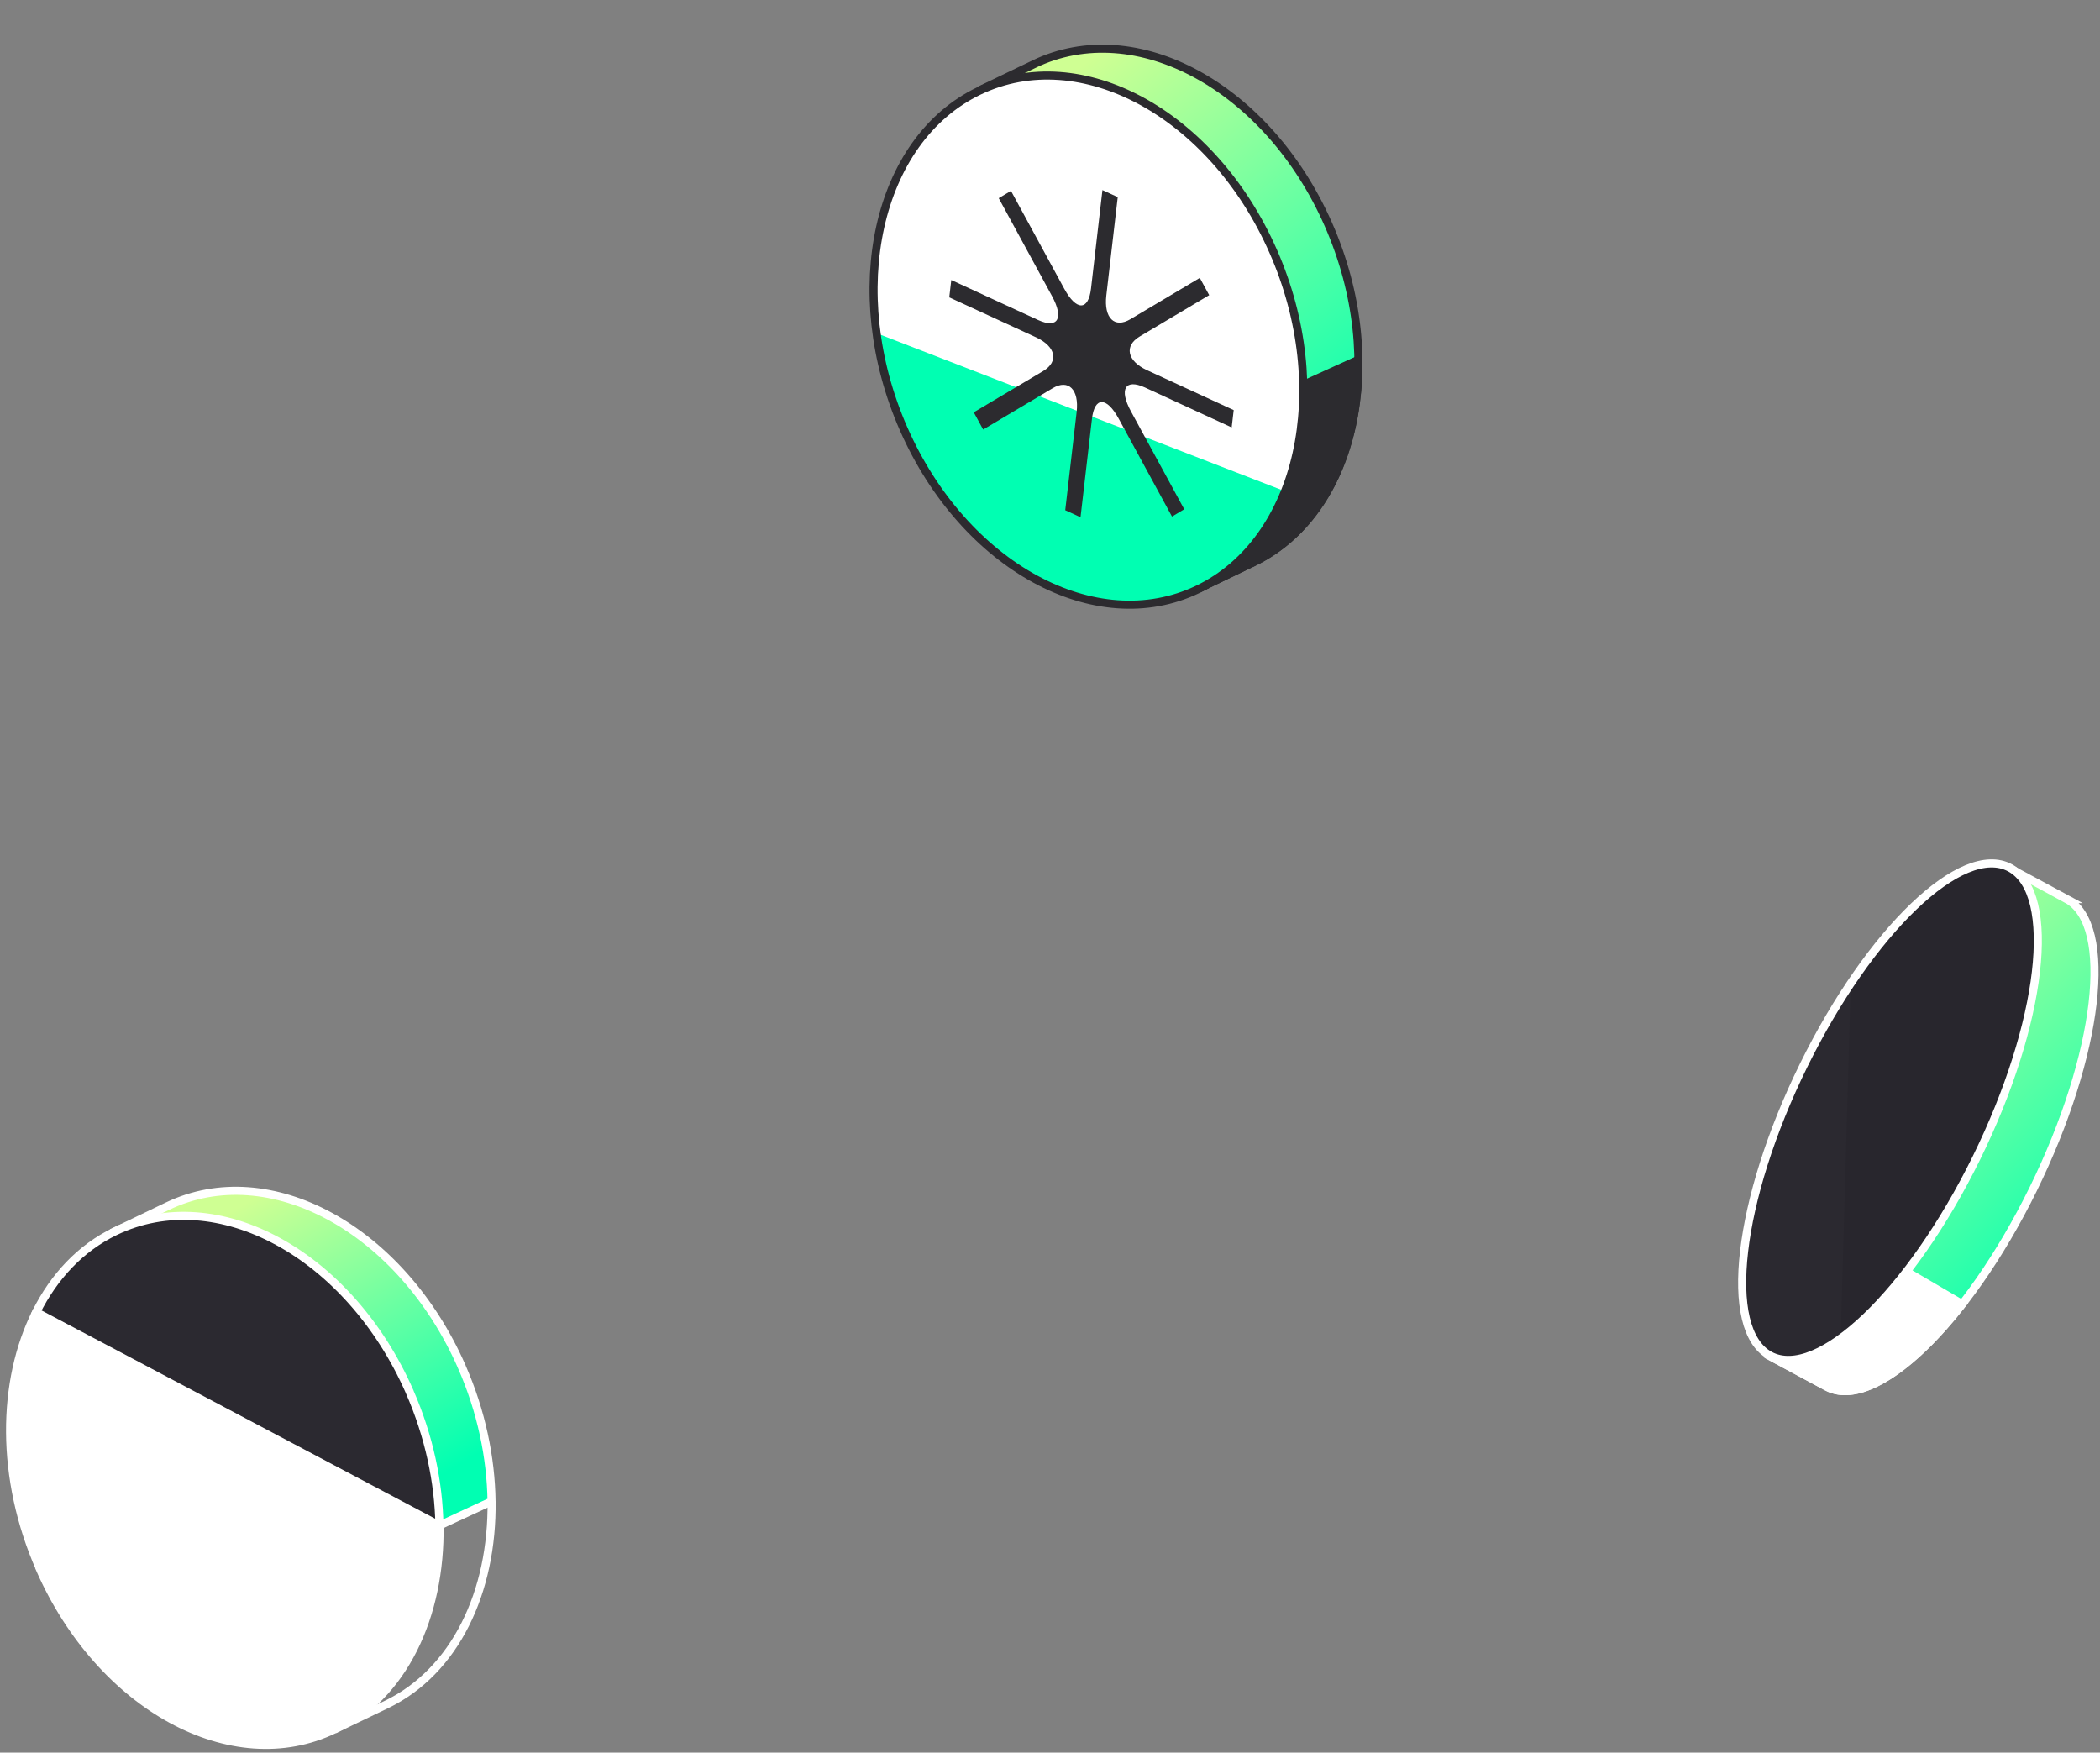
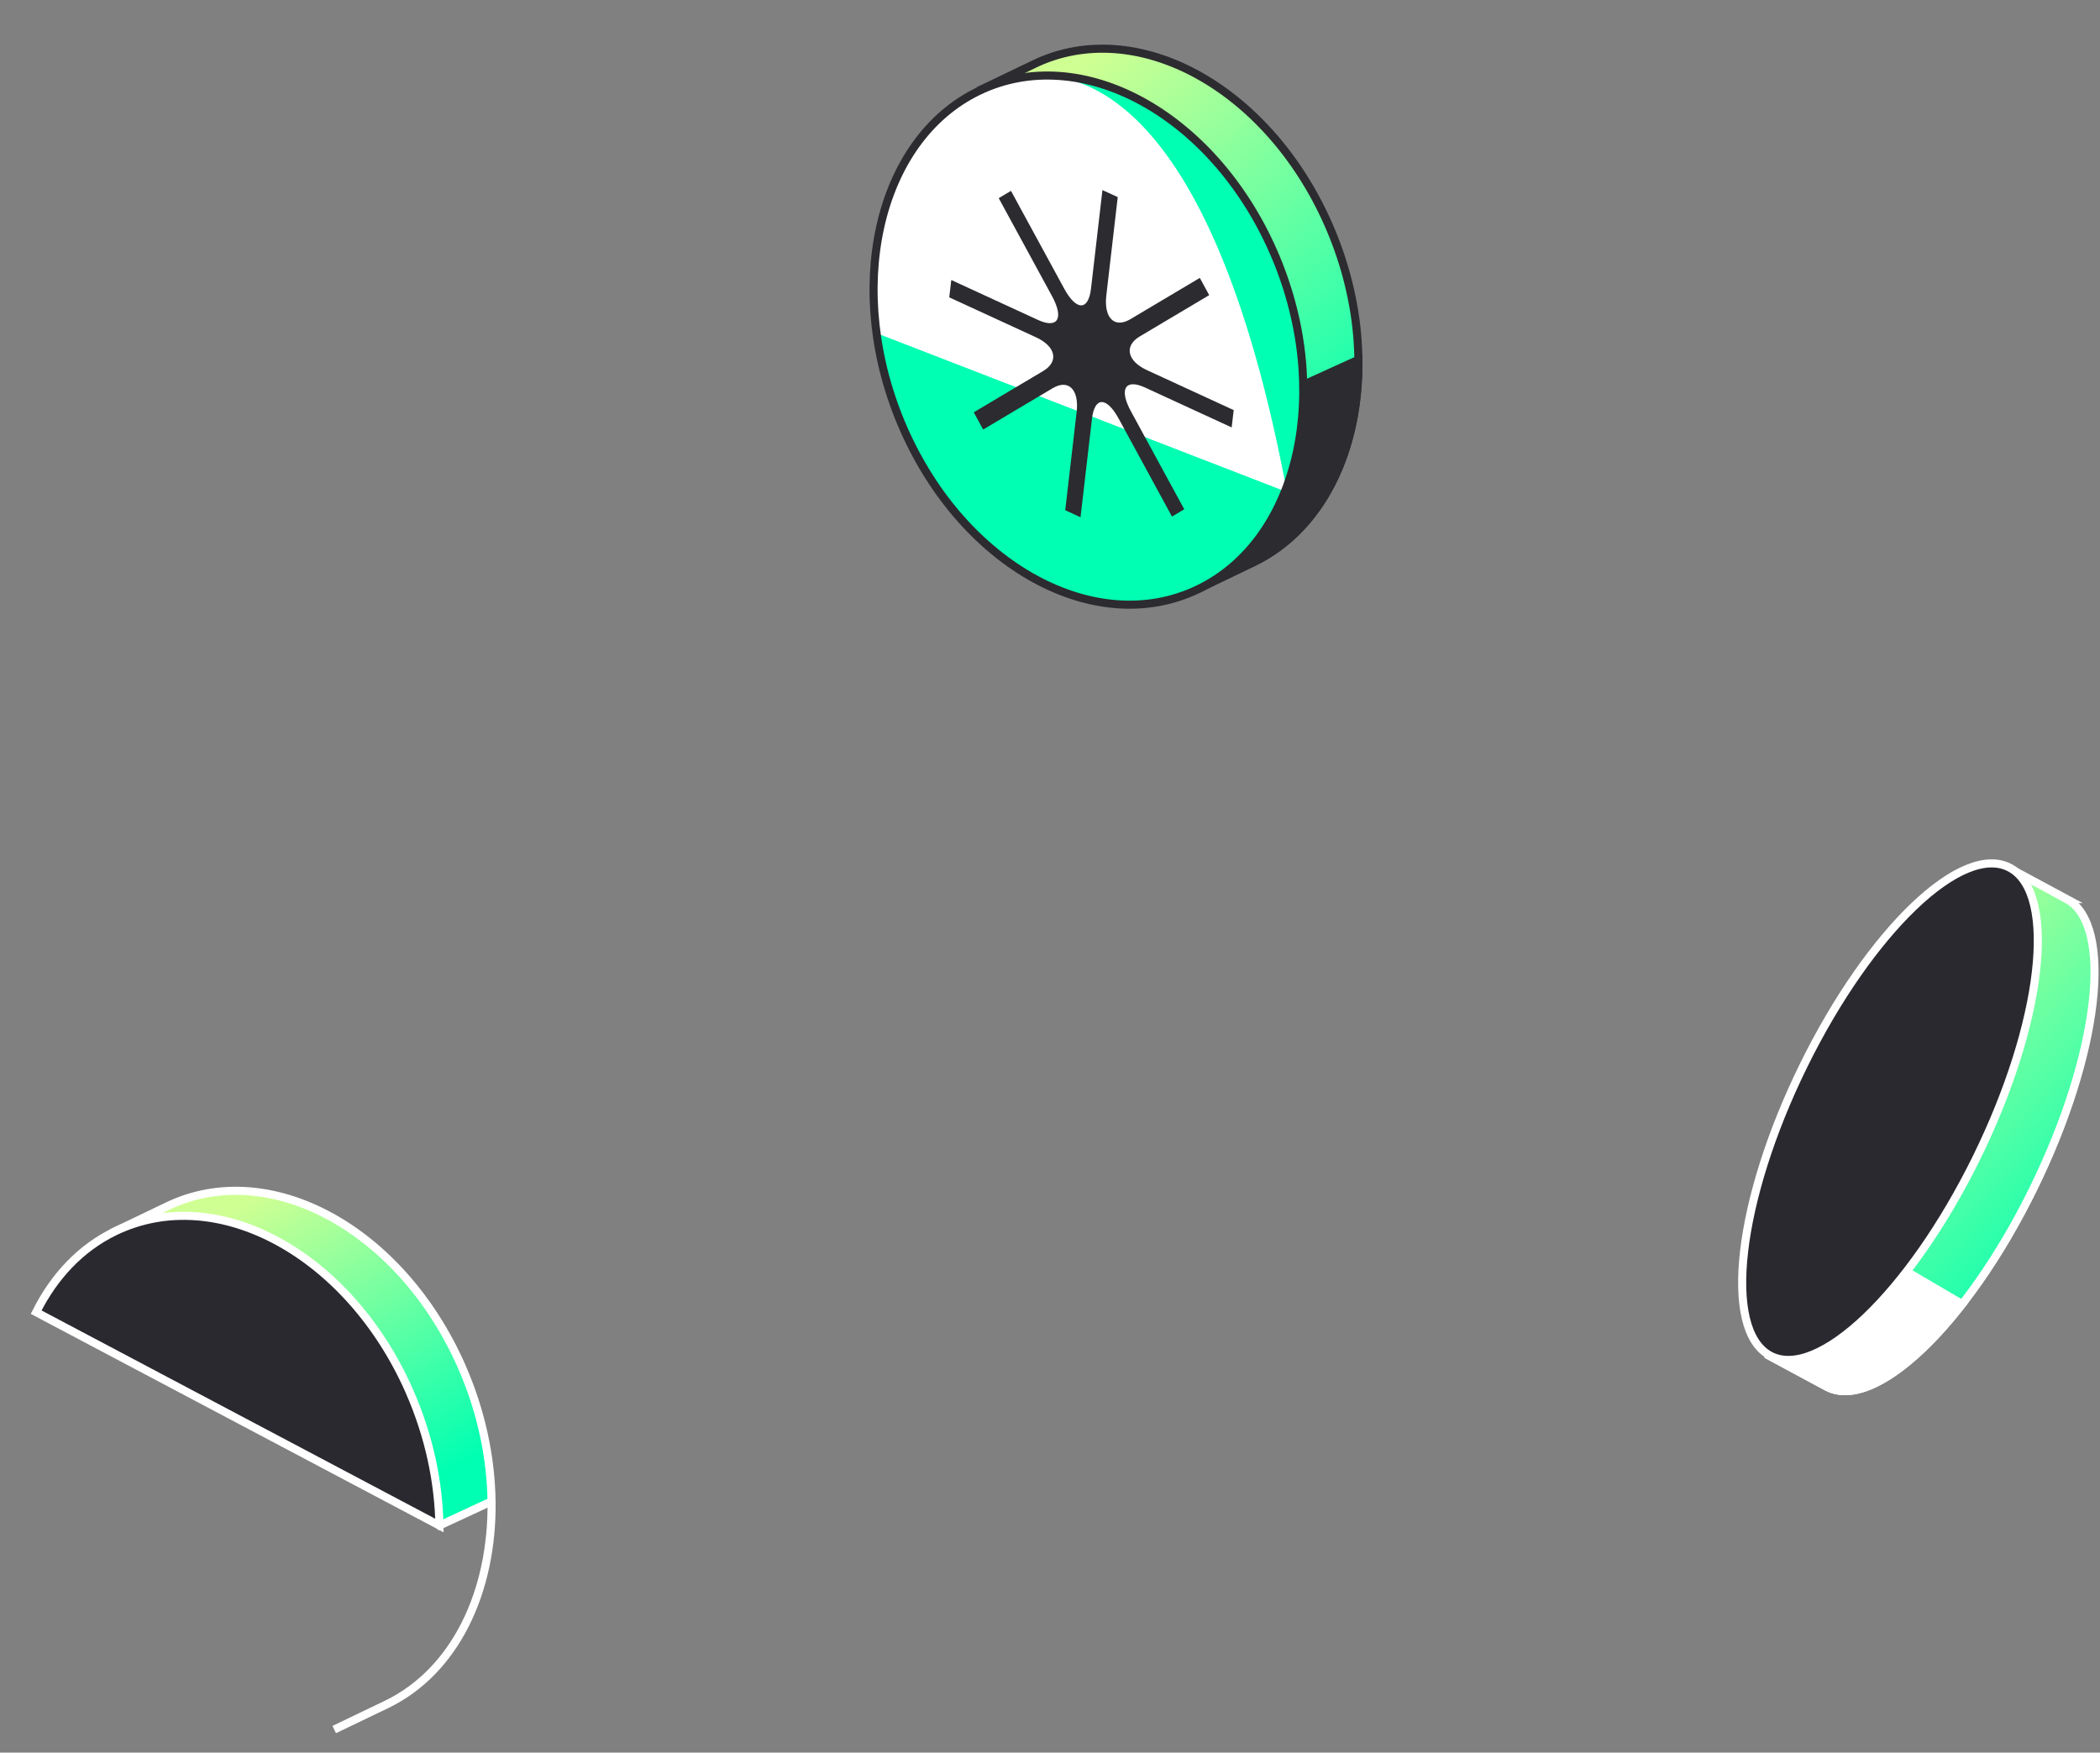
<svg xmlns="http://www.w3.org/2000/svg" width="260" height="217" viewBox="0 0 260 217" fill="none">
  <rect x="0" y="0" width="260" height="217" fill="#808080" stroke="none" />
  <path d="M128.03 7.94L121.575 11.04L122.122 12.292C114.276 20.613 112.543 35.765 118.701 49.785C124.859 63.805 136.994 72.293 148.147 71.483L148.695 72.734L155.15 69.634C167.786 63.566 171.96 44.825 164.467 27.79C156.974 10.754 140.654 1.861 128.018 7.94H128.03Z" fill="url(#paint0_linear_11405_52593)" stroke="#2C2B2F" stroke-miterlimit="10" />
  <path d="M127.712 62.935C133.767 68.824 141.146 71.984 148.148 71.483L148.696 72.735L155.151 69.635C163.658 65.546 168.3 55.723 168.163 44.552L127.7 62.947L127.712 62.935Z" fill="#2C2B2F" stroke="#2C2B2F" stroke-miterlimit="10" />
  <path d="M148.32 72.962C160.957 66.892 165.129 48.158 157.639 31.12C150.149 14.081 133.833 5.19 121.196 11.26C108.559 17.33 104.387 36.063 111.877 53.102C119.367 70.141 135.683 79.032 148.32 72.962Z" fill="#00FFB2" />
-   <path d="M121.574 11.041C111.744 15.761 107.045 28.136 108.95 41.417L159.334 60.92C162.813 52.492 162.63 41.381 158.012 30.89C150.519 13.854 134.199 4.961 121.563 11.041H121.574Z" fill="white" />
+   <path d="M121.574 11.041C111.744 15.761 107.045 28.136 108.95 41.417L159.334 60.92C150.519 13.854 134.199 4.961 121.563 11.041H121.574Z" fill="white" />
  <path d="M148.547 34.408L139.948 39.522C137.987 40.69 136.653 39.367 136.972 36.589L138.386 24.405L136.493 23.535L135.079 35.719C134.759 38.497 133.266 38.508 131.76 35.742L125.168 23.631L123.652 24.536L130.243 36.649C131.749 39.403 130.973 40.738 128.521 39.617L117.778 34.67L117.527 36.816L128.27 41.763C130.722 42.896 131.121 44.767 129.16 45.936L120.561 51.05L121.724 53.184L130.323 48.07C132.285 46.901 133.619 48.225 133.3 51.002L131.886 63.174L133.779 64.044L135.193 51.873C135.512 49.095 137.006 49.083 138.512 51.849L145.103 63.961L146.62 63.055L140.028 50.942C138.523 48.188 139.298 46.854 141.75 47.974L152.493 52.922L152.744 50.776L142.001 45.829C139.549 44.696 139.15 42.824 141.112 41.656L149.711 36.542L148.547 34.408Z" fill="#2C2B2F" />
  <path d="M148.32 72.962C160.957 66.892 165.129 48.158 157.639 31.12C150.149 14.081 133.833 5.19 121.196 11.26C108.559 17.33 104.387 36.063 111.877 53.102C119.367 70.141 135.683 79.032 148.32 72.962Z" stroke="#2C2B2F" stroke-miterlimit="10" />
  <path d="M255.885 111.32L248.826 107.517L248.221 108.745C241.972 110.032 233.042 119.868 226.291 133.577C219.539 147.287 217.087 160.604 219.71 166.672L219.106 167.899L226.165 171.702C232.073 174.873 243.511 163.929 251.711 147.263C259.911 130.585 261.781 114.503 255.874 111.32H255.885Z" fill="url(#paint1_linear_11405_52593)" stroke="white" stroke-miterlimit="10" />
  <path d="M220.588 148.384C218.433 156.205 218.068 162.869 219.722 166.672L219.117 167.9L226.177 171.703C230.145 173.837 236.623 169.569 242.941 161.475L220.588 148.384Z" fill="white" stroke="white" stroke-miterlimit="10" />
  <path d="M244.689 143.39C252.894 126.716 254.76 110.625 248.856 107.45C242.953 104.276 231.516 115.221 223.311 131.895C215.106 148.57 213.24 164.661 219.143 167.835C225.047 171.01 236.484 160.065 244.689 143.39Z" fill="#2B2930" />
-   <path d="M248.824 107.518C244.228 105.051 236.302 111.119 229.14 121.776L227.886 165.767C233.337 161.797 239.61 153.714 244.662 143.462C252.861 126.783 254.732 110.701 248.824 107.518Z" fill="#28262D" />
  <path d="M244.689 143.39C252.894 126.716 254.76 110.625 248.856 107.45C242.953 104.276 231.516 115.221 223.311 131.895C215.106 148.57 213.24 164.661 219.143 167.835C225.047 171.01 236.484 160.065 244.689 143.39Z" stroke="white" stroke-miterlimit="10" />
  <path d="M41.381 214.144L47.836 211.045C56.355 206.944 61.008 197.085 60.86 185.878" stroke="white" stroke-miterlimit="10" />
-   <path d="M4.944 194.283C12.437 211.319 28.756 220.212 41.392 214.132C49.946 210.02 54.599 200.112 54.416 188.859L4.488 162.441C0.177 171.036 0.006 183.017 4.955 194.271L4.944 194.283Z" fill="white" stroke="white" stroke-miterlimit="10" />
  <path d="M57.165 169.2C49.672 152.164 33.353 143.271 20.717 149.351L14.262 152.45L14.809 153.702L54.405 188.882L60.86 185.89C60.78 180.478 59.606 174.755 57.165 169.212V169.2Z" fill="url(#paint2_linear_11405_52593)" stroke="white" stroke-miterlimit="10" />
  <path d="M50.71 172.3C43.217 155.265 26.898 146.371 14.262 152.451C9.974 154.513 6.689 158.054 4.477 162.465L54.405 188.883C54.314 183.506 53.128 177.82 50.71 172.312V172.3Z" fill="#2B2930" stroke="white" stroke-miterlimit="10" />
  <defs>
    <linearGradient id="paint0_linear_11405_52593" x1="126.648" y1="13.981" x2="163.887" y2="60.405" gradientUnits="userSpaceOnUse">
      <stop stop-color="#CFFF93" />
      <stop offset="1" stop-color="#00FFB2" />
    </linearGradient>
    <linearGradient id="paint1_linear_11405_52593" x1="227.59" y1="115.235" x2="264.602" y2="151.556" gradientUnits="userSpaceOnUse">
      <stop stop-color="#CFFF93" />
      <stop offset="1" stop-color="#00FFB2" />
    </linearGradient>
    <linearGradient id="paint2_linear_11405_52593" x1="24.477" y1="152.379" x2="44.853" y2="188.187" gradientUnits="userSpaceOnUse">
      <stop stop-color="#CFFF93" />
      <stop offset="1" stop-color="#00FFB2" />
    </linearGradient>
  </defs>
</svg>